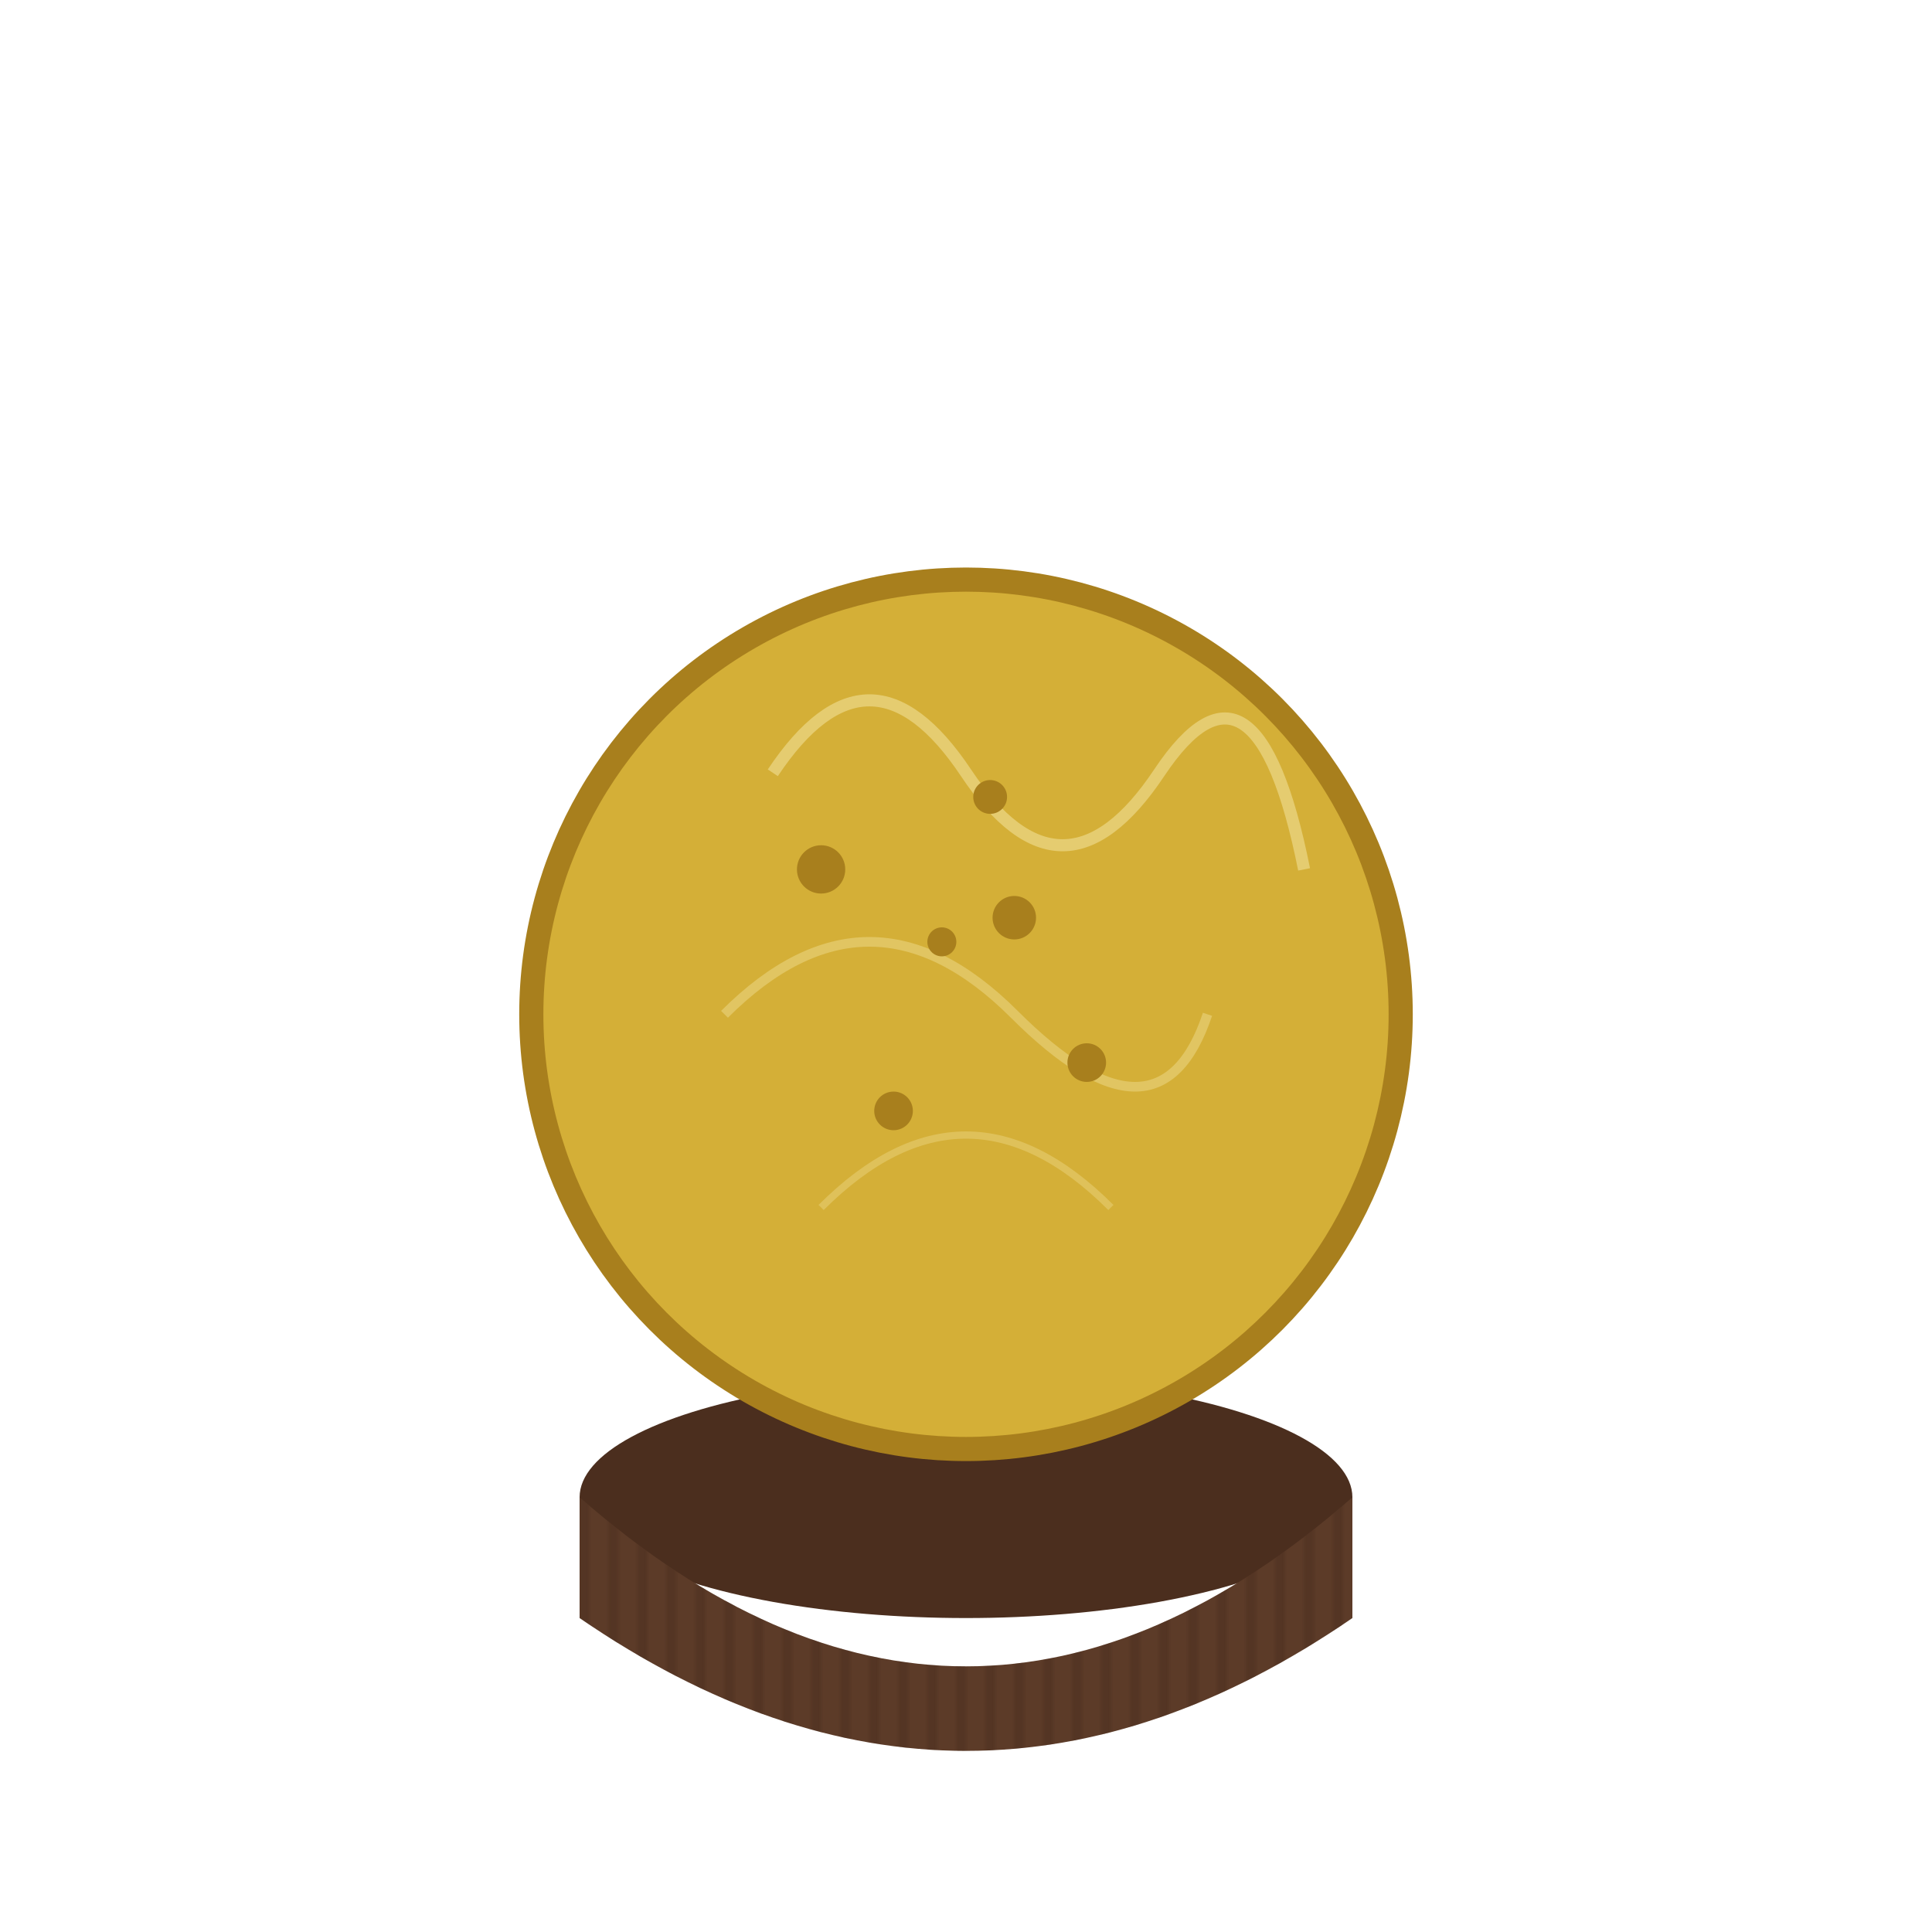
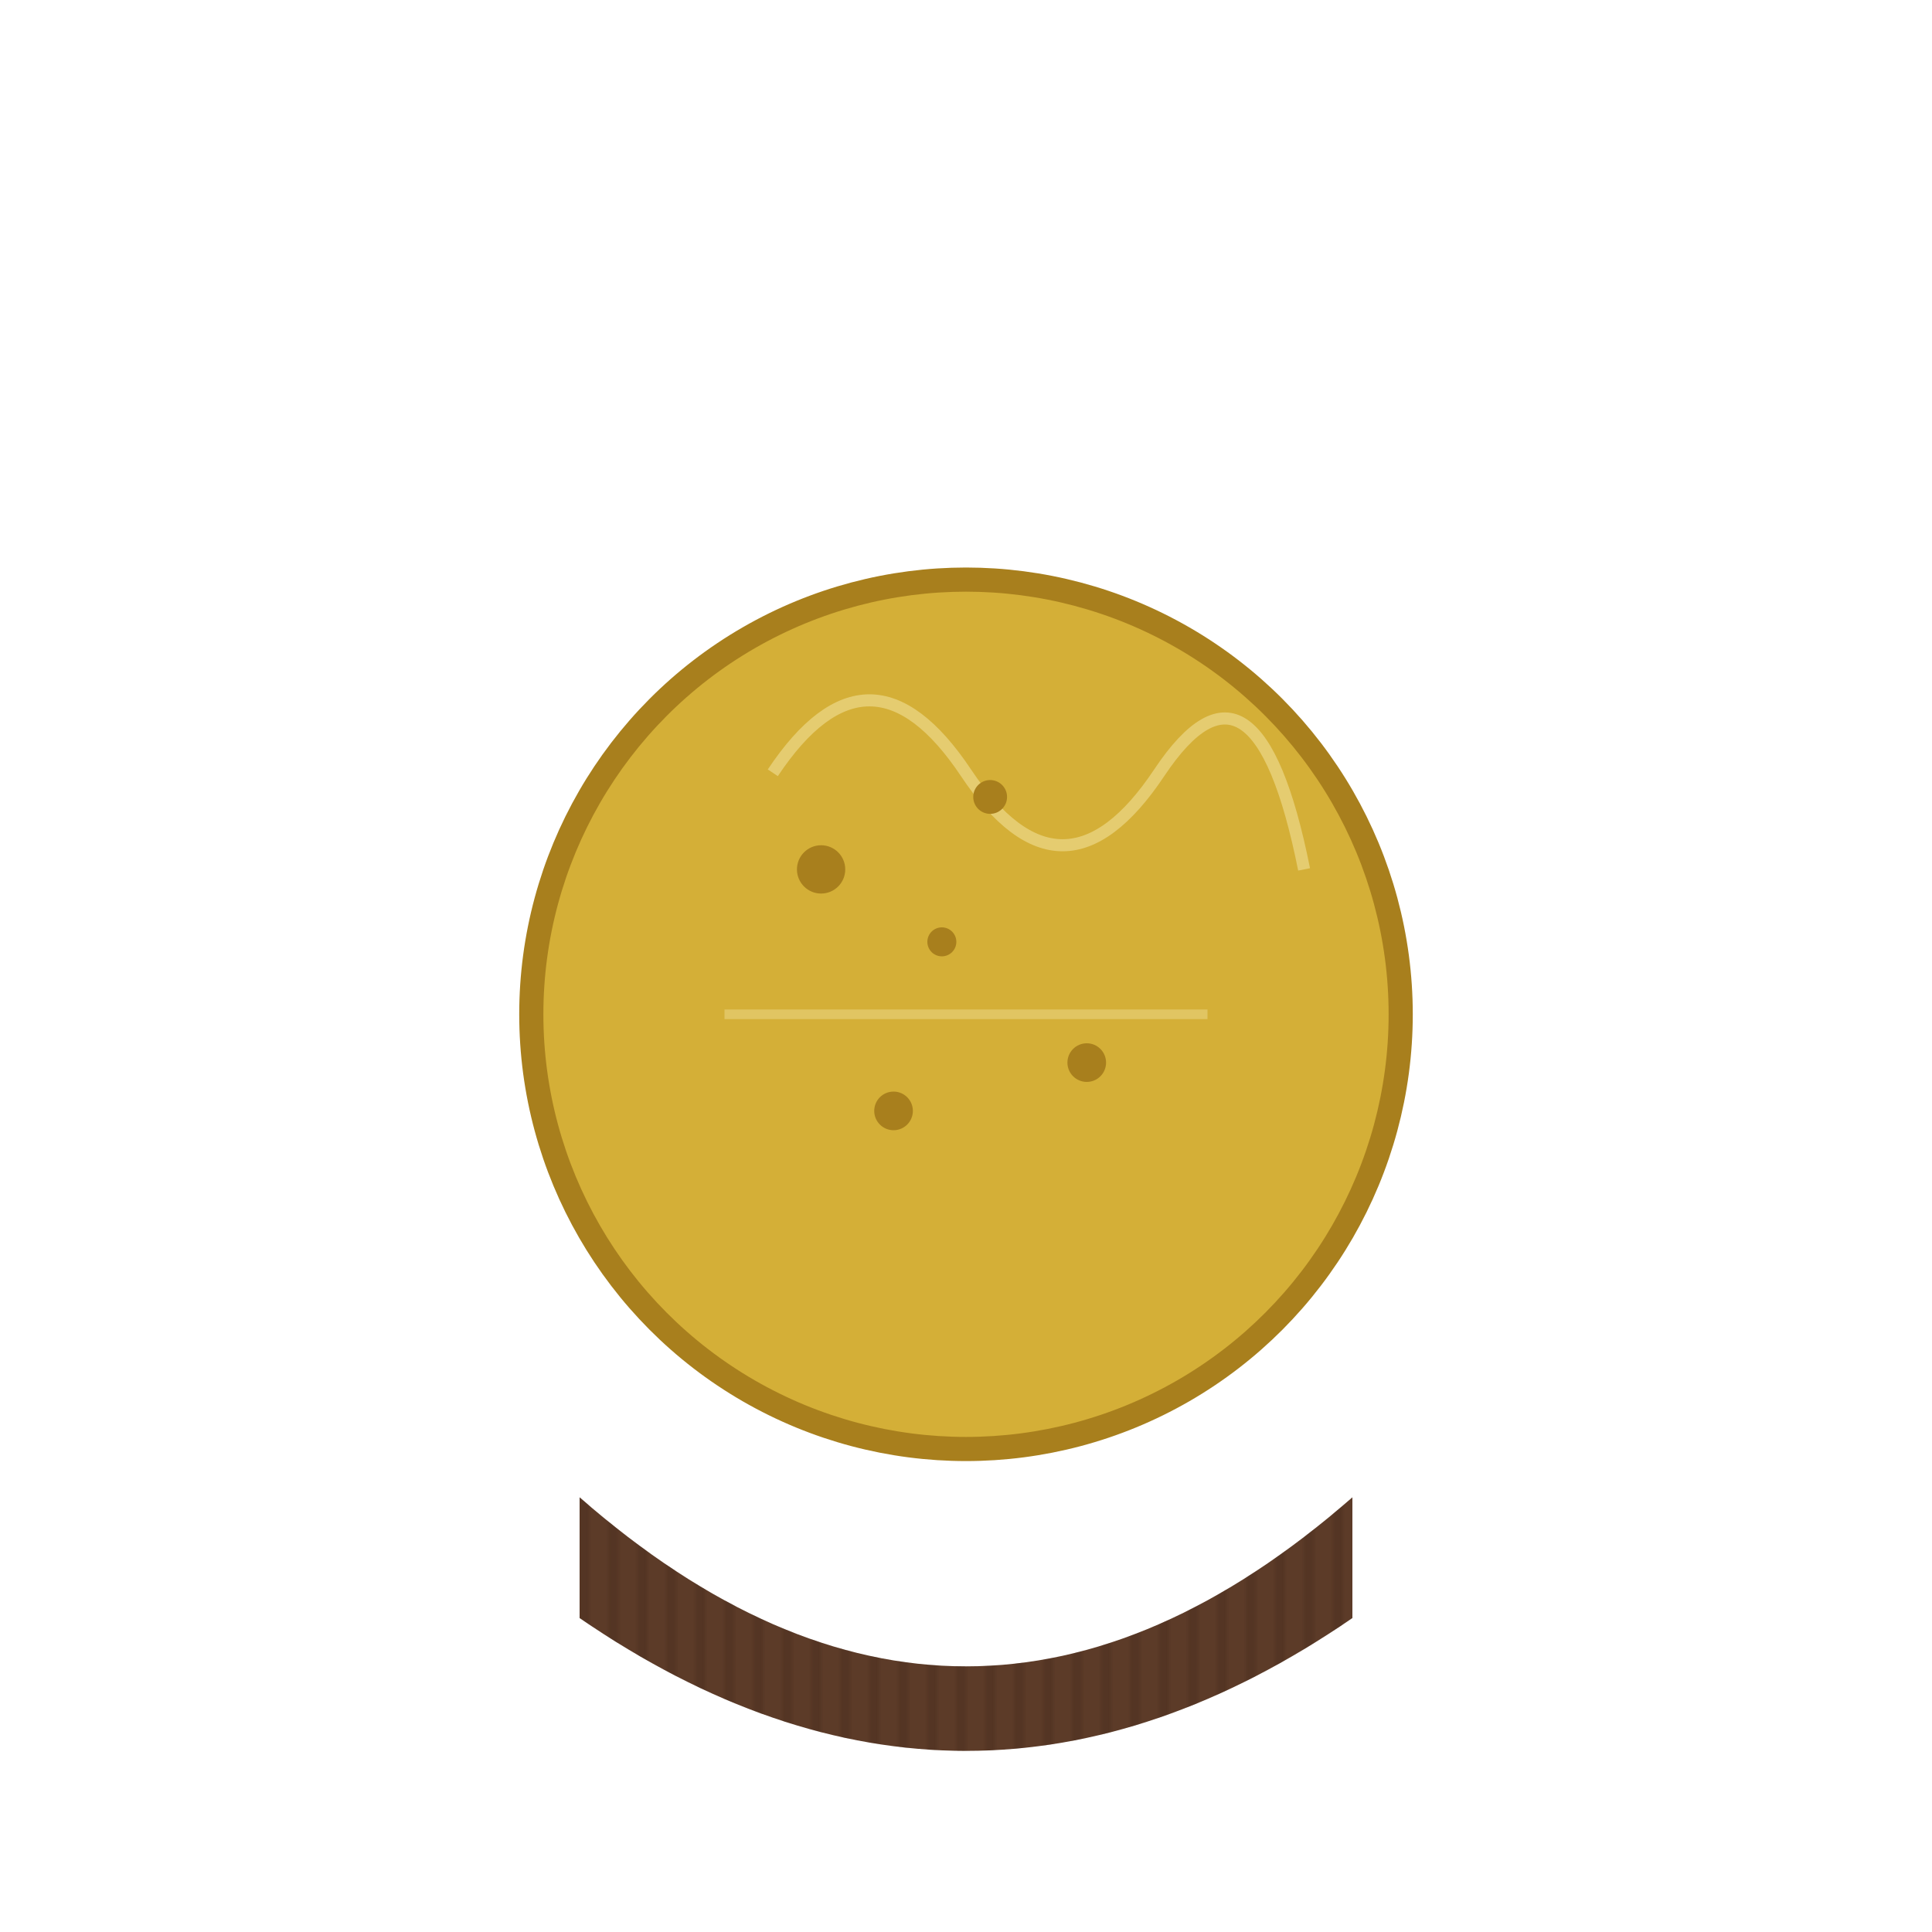
<svg xmlns="http://www.w3.org/2000/svg" viewBox="0 0 400 400" height="400" width="400">
-   <ellipse fill="#4b2e1e" ry="25" rx="80" cy="310" cx="200" />
  <path fill="#5c3b28" d="M120 310 Q200 380 280 310 L280 335 Q200 390 120 335 Z" />
  <defs>
    <pattern height="25" width="6" patternUnits="userSpaceOnUse" id="ridgePattern">
      <rect fill="#3a2417" height="25" width="2" y="0" x="0" />
    </pattern>
  </defs>
  <path opacity="0.25" fill="url(#ridgePattern)" d="M120 310 Q200 380 280 310 L280 335 Q200 390 120 335 Z" />
  <circle stroke-width="5" stroke="#a87f1d" fill="#d4af37" r="90" cy="210" cx="200" />
  <path opacity="0.4" fill="none" stroke-width="2.5" stroke="#fff8c6" d="M160 160 Q180 130 200 160 T240 160 Q260 130 270 180" />
-   <path opacity="0.3" fill="none" stroke-width="2" stroke="#fff8c6" d="M150 210 Q180 180 210 210 T250 210" />
-   <path opacity="0.25" fill="none" stroke-width="1.5" stroke="#fff8c6" d="M170 250 Q200 220 230 250" />
+   <path opacity="0.3" fill="none" stroke-width="2" stroke="#fff8c6" d="M150 210 T250 210" />
  <circle fill="#a87f1d" r="5" cy="180" cx="170" />
-   <circle fill="#a87f1d" r="4.5" cy="190" cx="210" />
  <circle fill="#a87f1d" r="4" cy="230" cx="185" />
  <circle fill="#a87f1d" r="4" cy="220" cx="225" />
  <circle fill="#a87f1d" r="3.5" cy="165" cx="205" />
  <circle fill="#a87f1d" r="3" cy="195" cx="195" />
</svg>